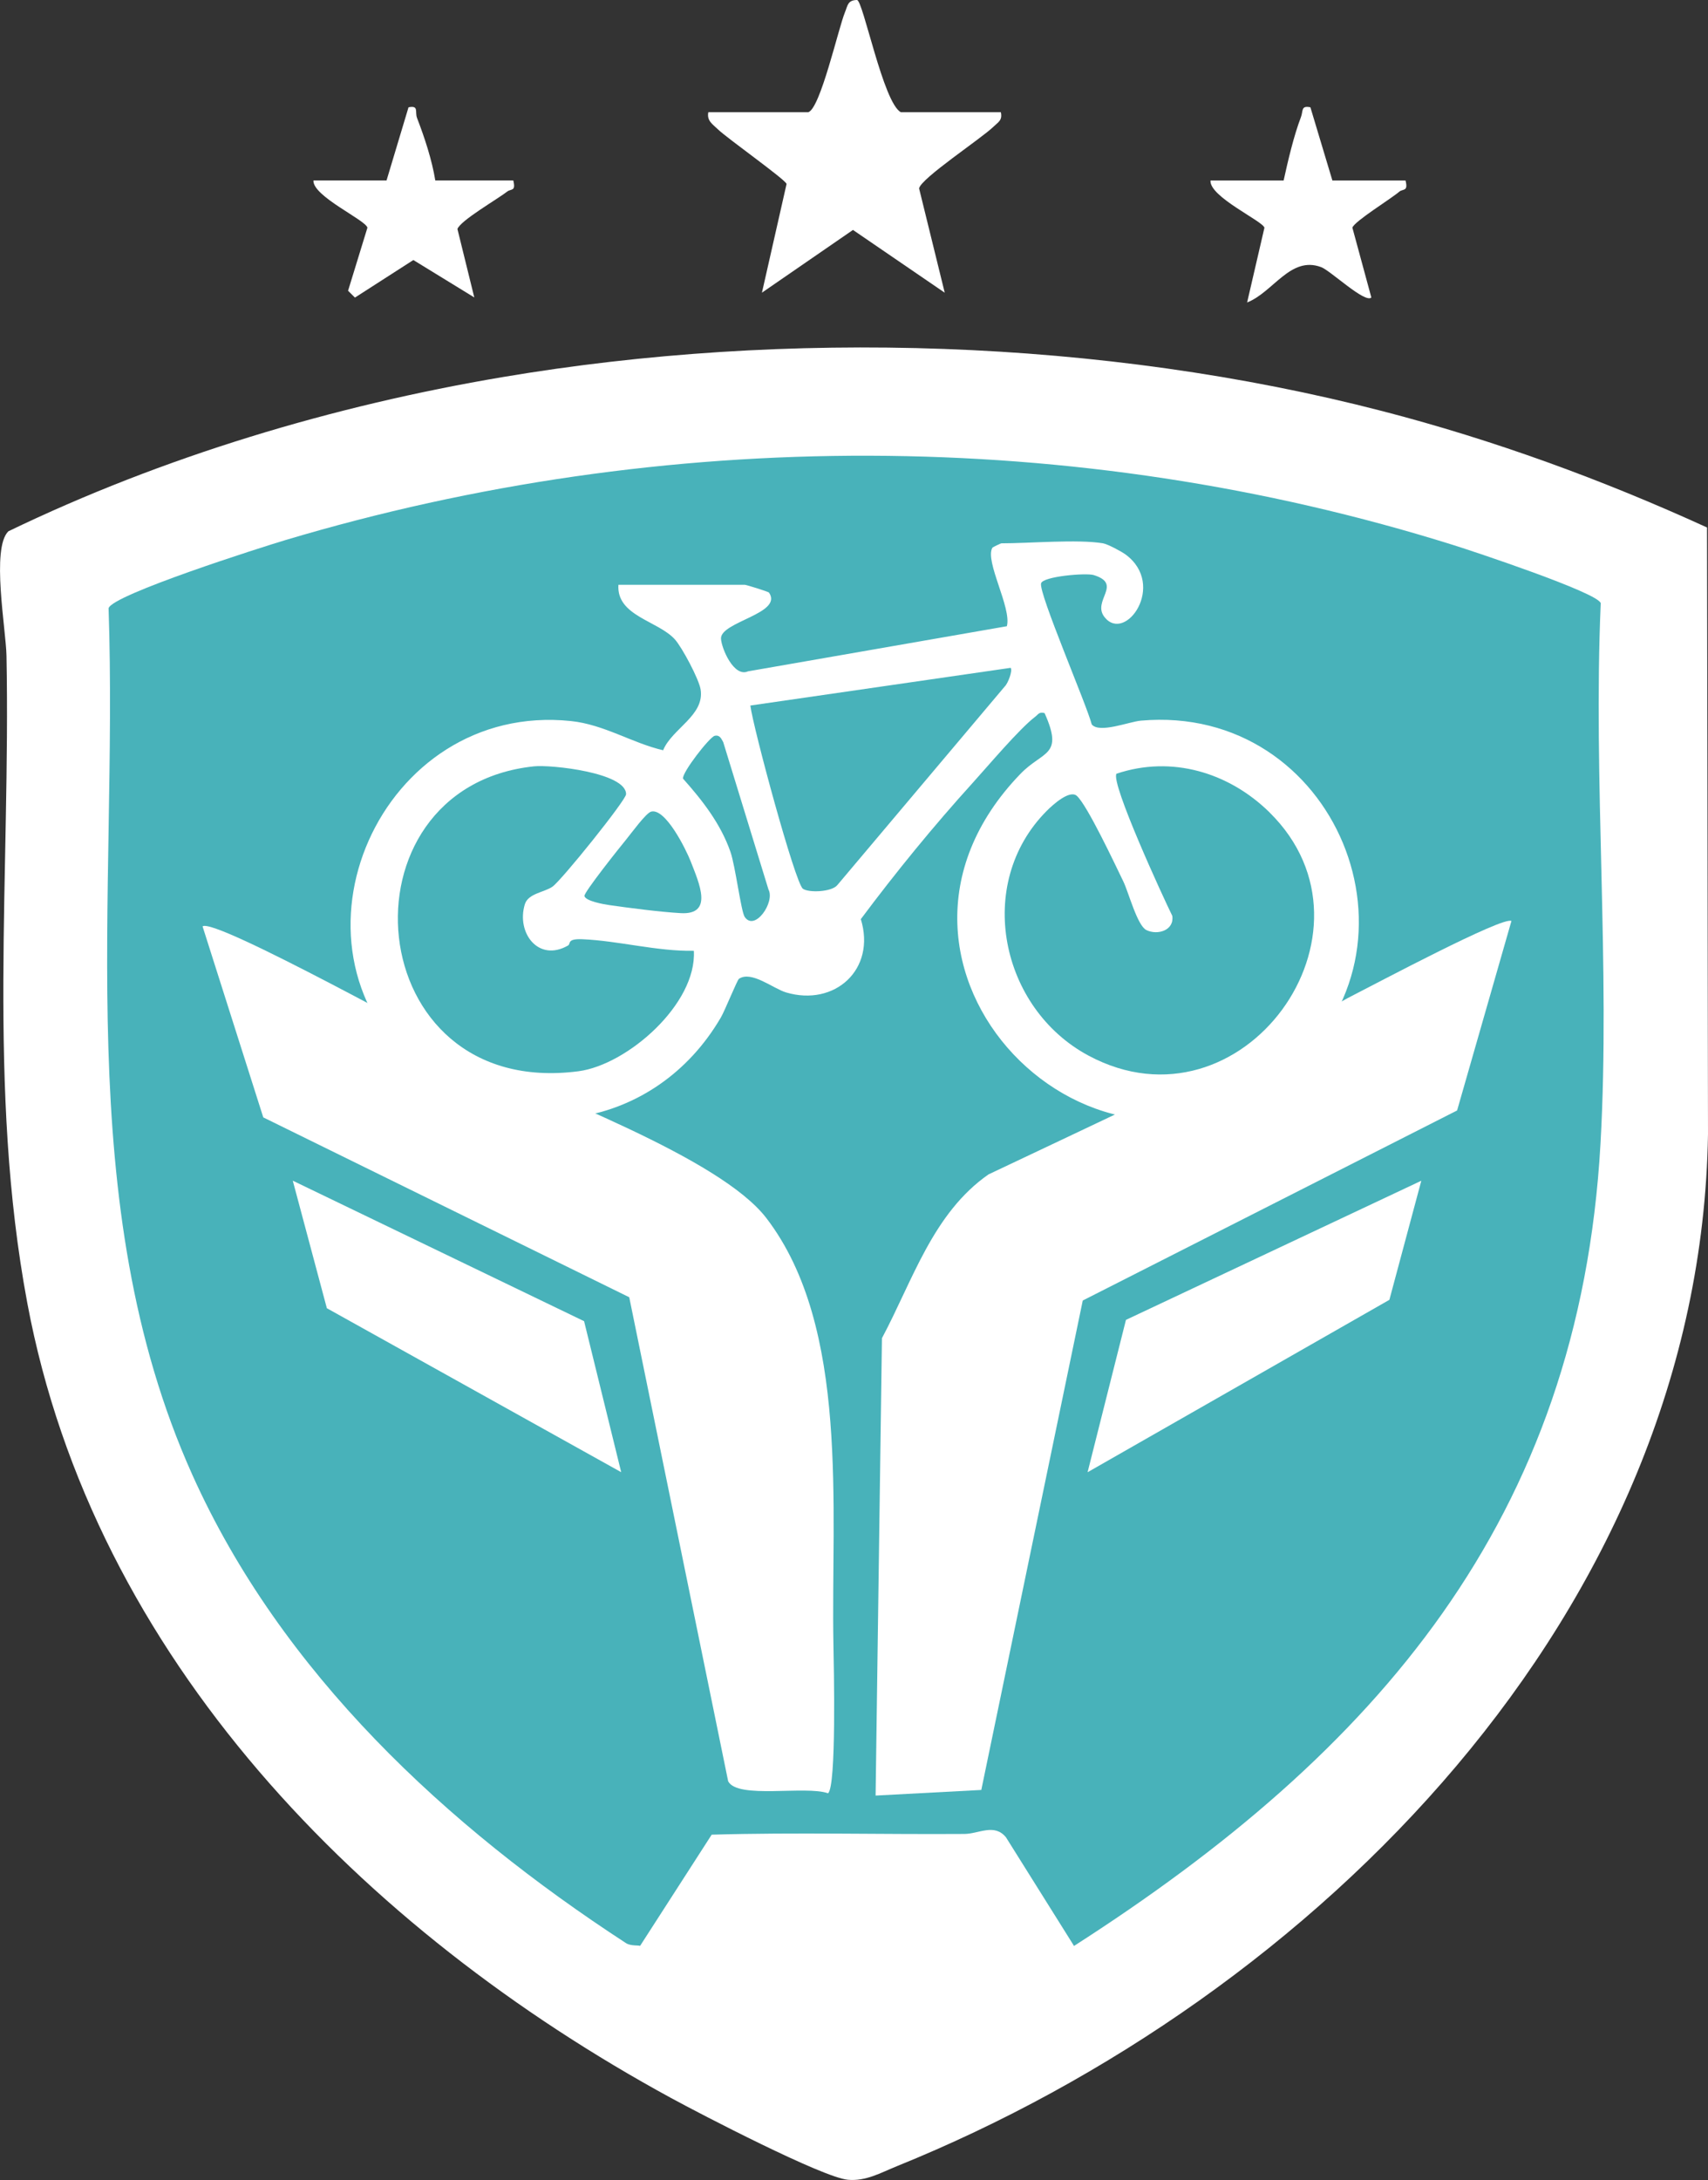
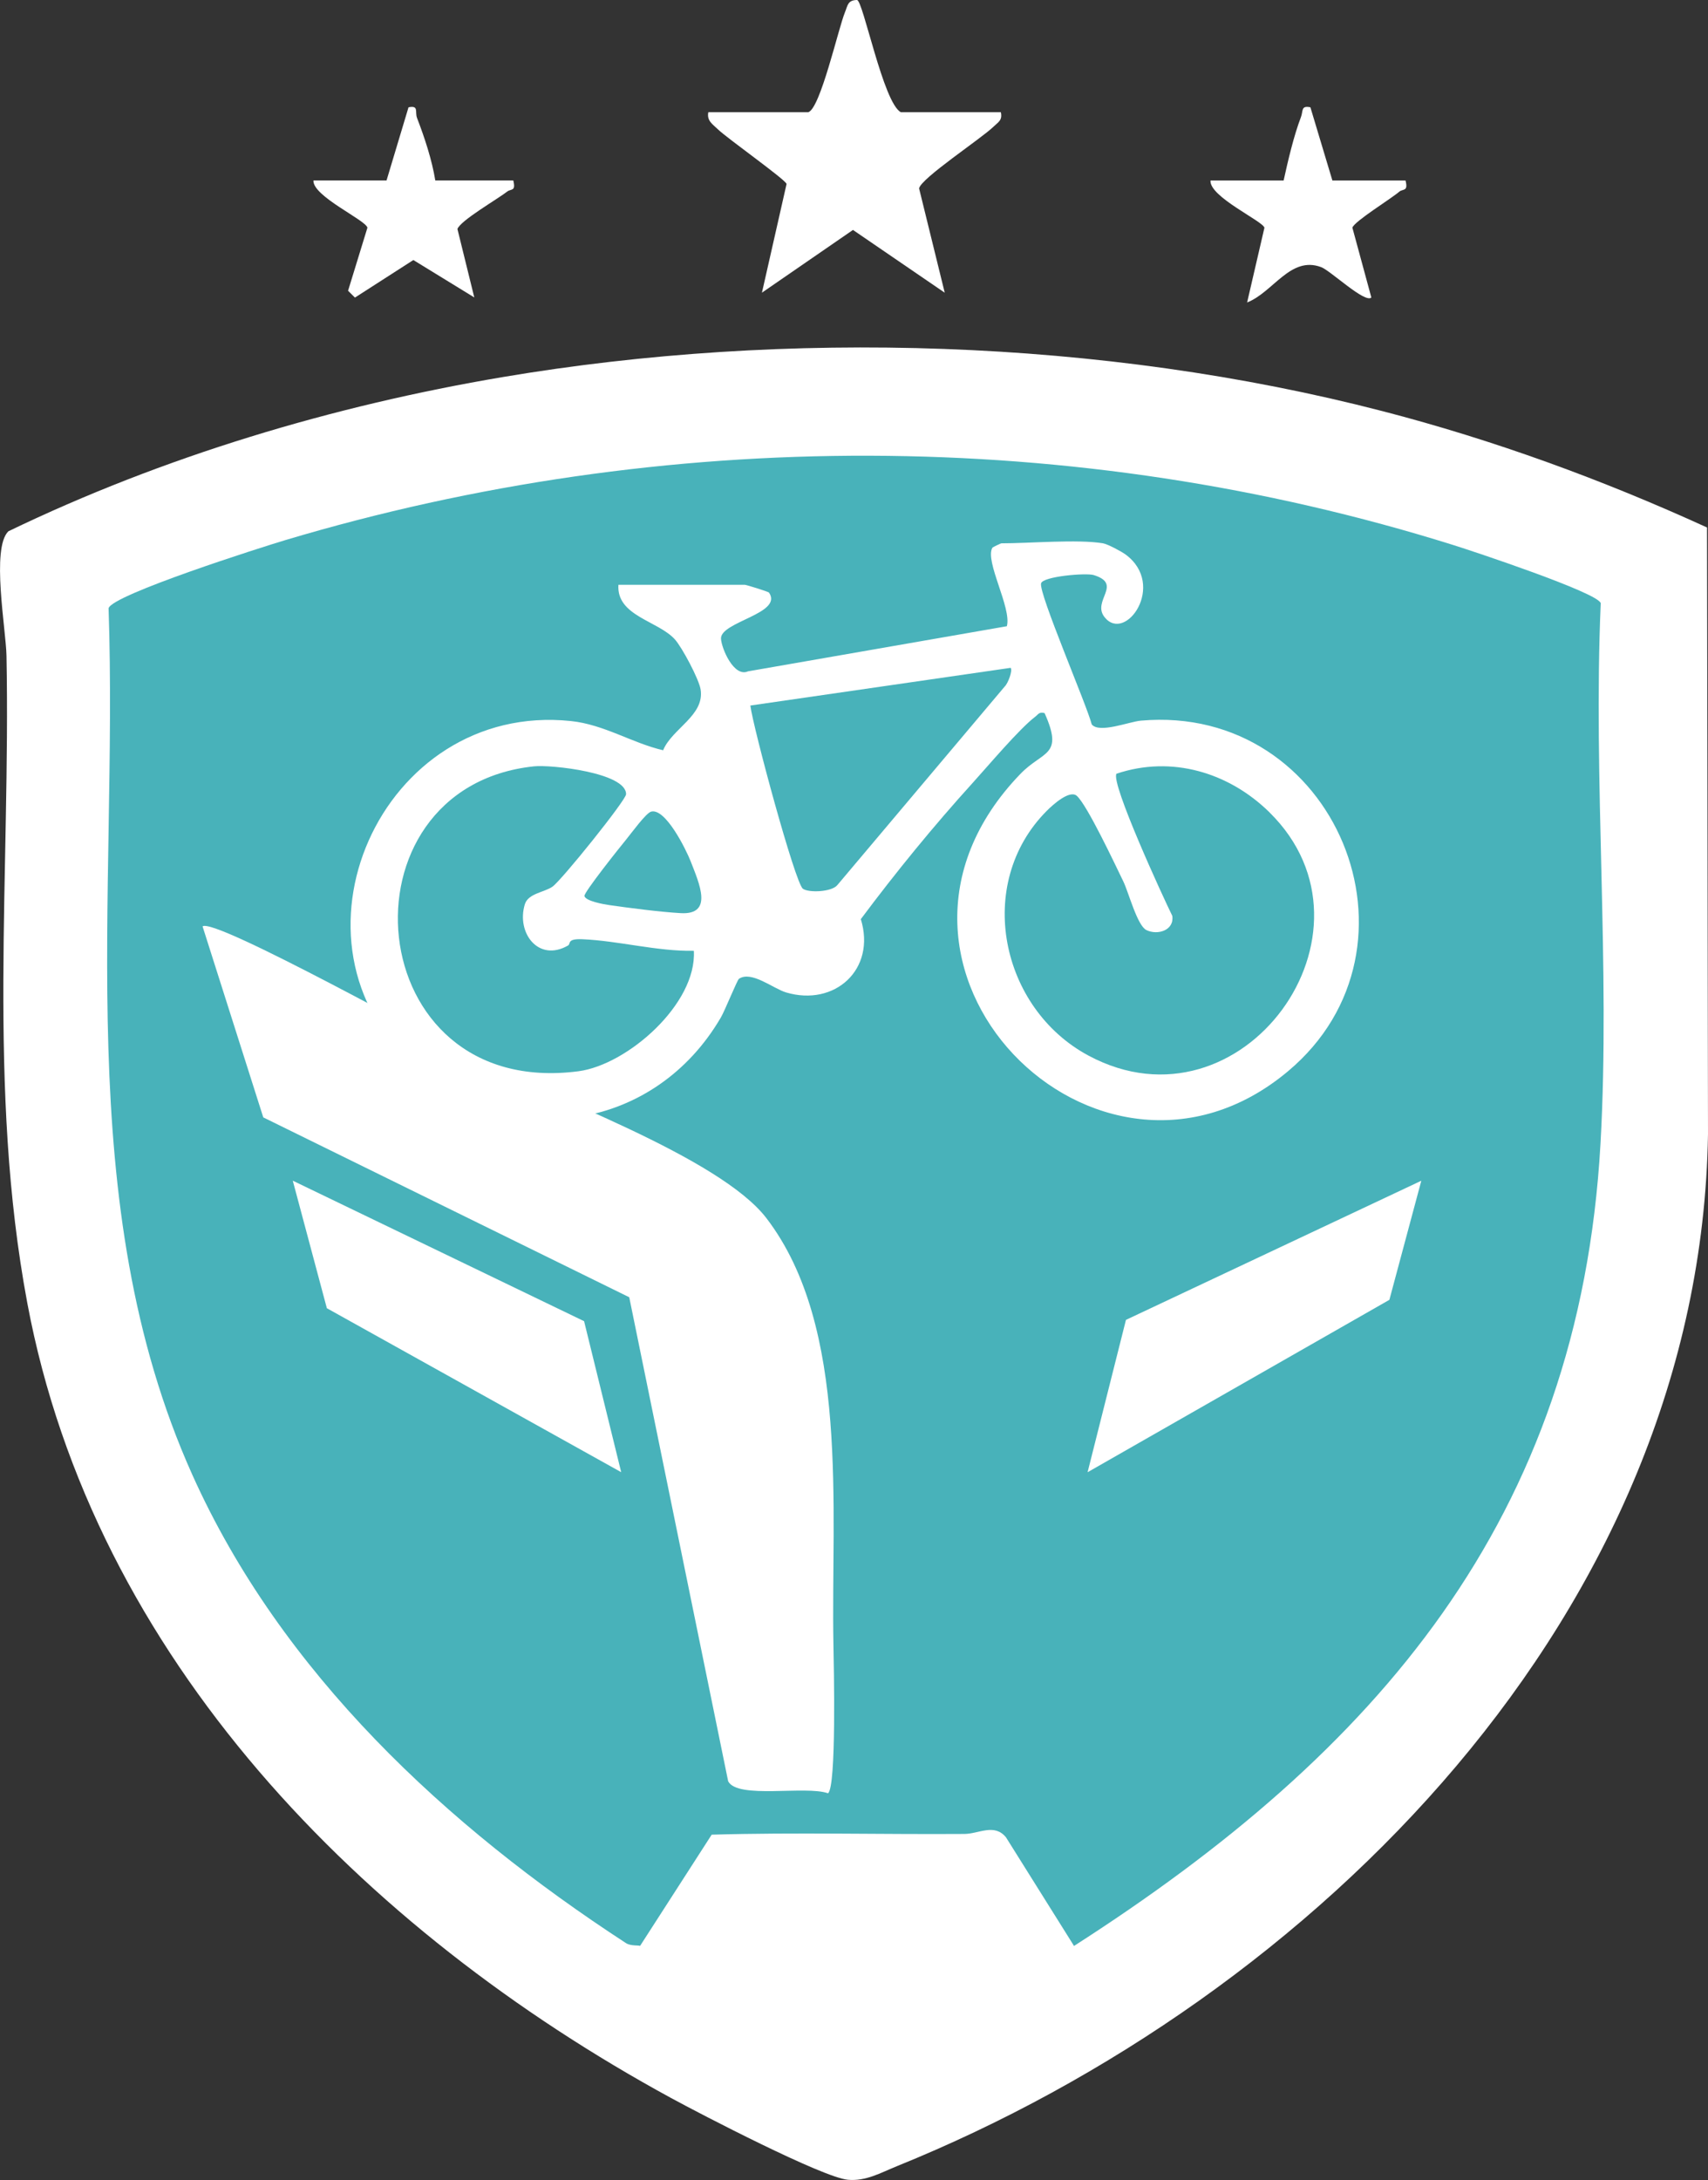
<svg xmlns="http://www.w3.org/2000/svg" id="Layer_2" data-name="Layer 2" viewBox="0 0 350.32 447.01">
  <rect x="0" y="0" width="350.32" height="447.01" fill="#333333" stroke="none" />
  <defs>
    <style>
      .cls-1 {
        fill: #fff;
      }

      .cls-2 {
        fill: #48b2ba;
      }
    </style>
  </defs>
  <g id="Layer_2-2" data-name="Layer 2">
    <path class="cls-1" d="M350.12,108.17l.2,124.38c-1.55,97.93-80.49,176.88-166.37,211.63-3.35,1.36-6.37,3.12-10.05,2.78-5.23-.49-30.18-13.45-36.29-16.78-63.07-34.36-118.37-90.08-132.01-162.99C-2.65,223.13,2.18,178.92,1.33,134.46c-.1-5.37-3.17-22.05.39-25.52,31.73-15.31,66.59-25.75,101.38-31.62,58.24-9.83,123.06-7.88,180.4,6.97,22.87,5.92,45.17,14.07,66.62,23.87Z" />
    <path class="cls-1" d="M165.78,23.01c2.48-.76,6.17-17.2,7.52-20.48C173.87,1.16,173.83.03,175.77,0c1.24-.02,5.39,21.16,9.01,23.01h20.5c.36,1.68-.54,2.02-1.52,2.98-2.45,2.39-14.86,10.57-15.25,12.64l5.26,21.39-18.82-12.87-18.67,12.86,5.05-22.29c-.2-.88-12.17-9.35-14.07-11.19-1.08-1.05-2.33-1.75-1.98-3.52h20.5Z" />
    <path class="cls-1" d="M79.28,37.01l4.51-15.01c2.2-.44,1.26.95,1.75,2.2,1.54,4,3.05,8.56,3.74,12.8h16c.56,2.32-.43,1.65-1.26,2.29-2,1.56-9.53,5.89-10.2,7.66l3.46,14.04-12.5-7.67-11.98,7.7-1.41-1.4,3.97-12.93c-.33-1.57-11.29-6.47-11.07-9.69h15Z" />
    <path class="cls-1" d="M263.28,37.01c.9-4.1,2.07-9.12,3.55-13,.49-1.27-.05-2.42,1.94-2.01l4.51,15.01h15c.6,2.34-.55,1.67-1.27,2.29-1.77,1.51-9.19,6.06-9.63,7.38l3.89,14.32c-1.27,1.27-8.36-5.49-10.28-6.22-6.31-2.38-9.83,5.14-15.2,7.24l3.55-15.32c-.27-1.35-11.34-6.35-11.06-9.69h15Z" />
    <path class="cls-2" d="M131.28,399.01c-.23-.17-1.91.06-2.88-.57-36.76-23.92-70.73-55.42-88.97-96.07-24.99-55.68-15.16-118.32-17.16-177.65.76-2.78,31.49-12.55,36.25-13.97,77.69-23.21,162.1-23.27,239.53,1,3.97,1.24,29.76,9.8,30.27,11.94-1.59,36.47,1.99,74.54-.05,110.82-4.34,77.07-46.13,124.86-107.99,164.51l-2.17.3-13.32-21.3c-18.75-.14-37.95-.13-57.63.03l-13.41,20.82-2.47.14Z" />
    <path class="cls-1" d="M131.28,399.01l14.69-22.81c17.27-.5,34.57-.03,51.85-.15,2.95-.02,6.12-2.23,8.51.69l13.95,22.26c-1.24.8-2.78,2.62-4.7,3.8-12.78,7.86-27.3,14.95-40.8,21.26-1.2.11-2.16-.43-3.22-.84-10.33-3.98-28.84-15.2-38.68-21.36-1.48-.93-1.46-2.76-1.6-2.86Z" />
-     <path class="cls-1" d="M310,188.86l-11.14,38.84-76.78,38.97-20.81,100.36-21.68,1.15,1.3-93.78c6.29-11.77,10.44-25.63,21.86-33.59,21.56-10.22,43.24-20.33,64.58-31.01,2.93-1.46,6.63-3.92,10.49-5.87,4.04-2.04,30.66-16.22,32.2-15.07Z" />
    <path class="cls-1" d="M41.56,189.95c2.45-1.85,48.61,23.84,55.04,27,15.37,7.57,51.03,20.32,60.61,32.85,17.13,22.41,13.21,59.57,13.73,87.34.08,4.31.65,29.28-1.11,30.57-4.61-1.63-18.55,1.26-20.48-2.46l-20.29-99.25-75.06-36.88-12.45-39.16Z" />
    <polygon class="cls-1" points="291.52 242.11 284.97 266.53 223.07 301.88 230.94 270.64 291.52 242.11" />
    <polygon class="cls-1" points="127.41 301.87 67.04 268.25 60.05 242.1 119.8 270.91 127.41 301.87" />
    <g>
      <path class="cls-1" d="M226.24,111.41c.92.15,3.76,1.65,4.65,2.31,8.4,6.25-.05,18.21-4.33,12.84-2.7-3.38,3.84-6.75-2.22-8.64-1.57-.49-10.44.26-10.81,1.7-.53,2.01,9.36,24.89,10.39,28.92,1.56,1.91,7.67-.56,10.08-.77,39.95-3.53,60.52,46.51,30.14,71.92-39.02,32.64-92.83-21.7-54.83-61.02,4.63-4.79,8.92-3.56,4.94-12.45-1.15-.29-1.27.25-1.94.76-3.24,2.46-9.65,10.07-12.79,13.53-8.05,8.87-15.83,18.41-22.96,27.96,3.17,10.32-5.36,17.99-15.33,15.03-2.63-.78-7.12-4.53-9.67-2.79-.36.25-2.88,6.51-3.7,7.91-13.34,22.89-42.29,27.79-62.43,10.33-29.37-25.45-7.31-75.16,31.65-71.1,6.84.71,12.57,4.52,18.93,5.99,1.82-4.44,8.54-7.11,7.69-12.46-.33-2.12-3.79-8.6-5.26-10.25-3.45-3.86-12.03-4.8-11.6-11.22h25.92c.26,0,4.82,1.39,4.97,1.61,2.95,4.31-10.05,5.97-9.85,9.46.11,1.97,2.63,7.97,5.54,6.68l53.09-9.25c1.04-3.71-4.59-13.39-2.96-16.11.05-.09,1.72-.89,1.82-.89,5.85,0,15.64-.87,20.89,0Z" />
      <path class="cls-2" d="M260.4,166.6c24.88,24.48-5.63,66.69-37.11,49.87-18.14-9.69-23.44-35.23-8.66-50.14,1.35-1.37,4.77-4.43,6.23-3.14,2.12,1.87,7.89,14.15,9.54,17.55,1.1,2.28,2.86,9.06,4.73,9.97,2.28,1.12,5.76.07,5.31-2.92-1.8-3.63-12.7-27.3-11.44-29.14,11.32-3.8,23.06-.26,31.4,7.94Z" />
      <path class="cls-2" d="M116.5,193.88c.63-.36-.32-1.43,2.96-1.29,7.46.32,15.3,2.51,22.85,2.37.63,10.89-13.63,23.38-23.66,24.7-45.05,5.89-50.11-58.17-9.15-62.52,3.54-.38,18.97,1.3,18.91,5.72-.02,1.22-13.28,17.71-15.11,18.96-1.73,1.18-4.98,1.37-5.66,3.62-1.77,5.84,2.79,11.92,8.86,8.44Z" />
      <path class="cls-2" d="M207.28,136.94c.48.46-.51,3.16-1.2,3.82l-34.33,40.72c-1.14,1.43-5.86,1.62-7.07.76-1.59-1.13-10.21-33.03-10.78-37.57l53.38-7.73Z" />
      <path class="cls-2" d="M133.56,166.42c2.95-.76,7.17,7.81,8.11,10.22,1.74,4.49,4.72,10.98-2.05,10.6-4.14-.23-10.43-1.05-14.64-1.65-1.08-.15-4.88-.82-5.11-1.86-.16-.7,7.36-10.14,8.54-11.56,1.02-1.24,4.08-5.47,5.15-5.75Z" />
-       <path class="cls-2" d="M146.58,150.88c1.06-.24,1.35.58,1.76,1.3l9.28,30.22c1.38,2.58-2.81,8.67-4.88,5.61-.75-1.11-1.91-10.43-2.92-13.33-2.01-5.77-5.73-10.53-9.73-15.02-.24-1.22,5.45-8.54,6.49-8.78Z" />
    </g>
  </g>
</svg>